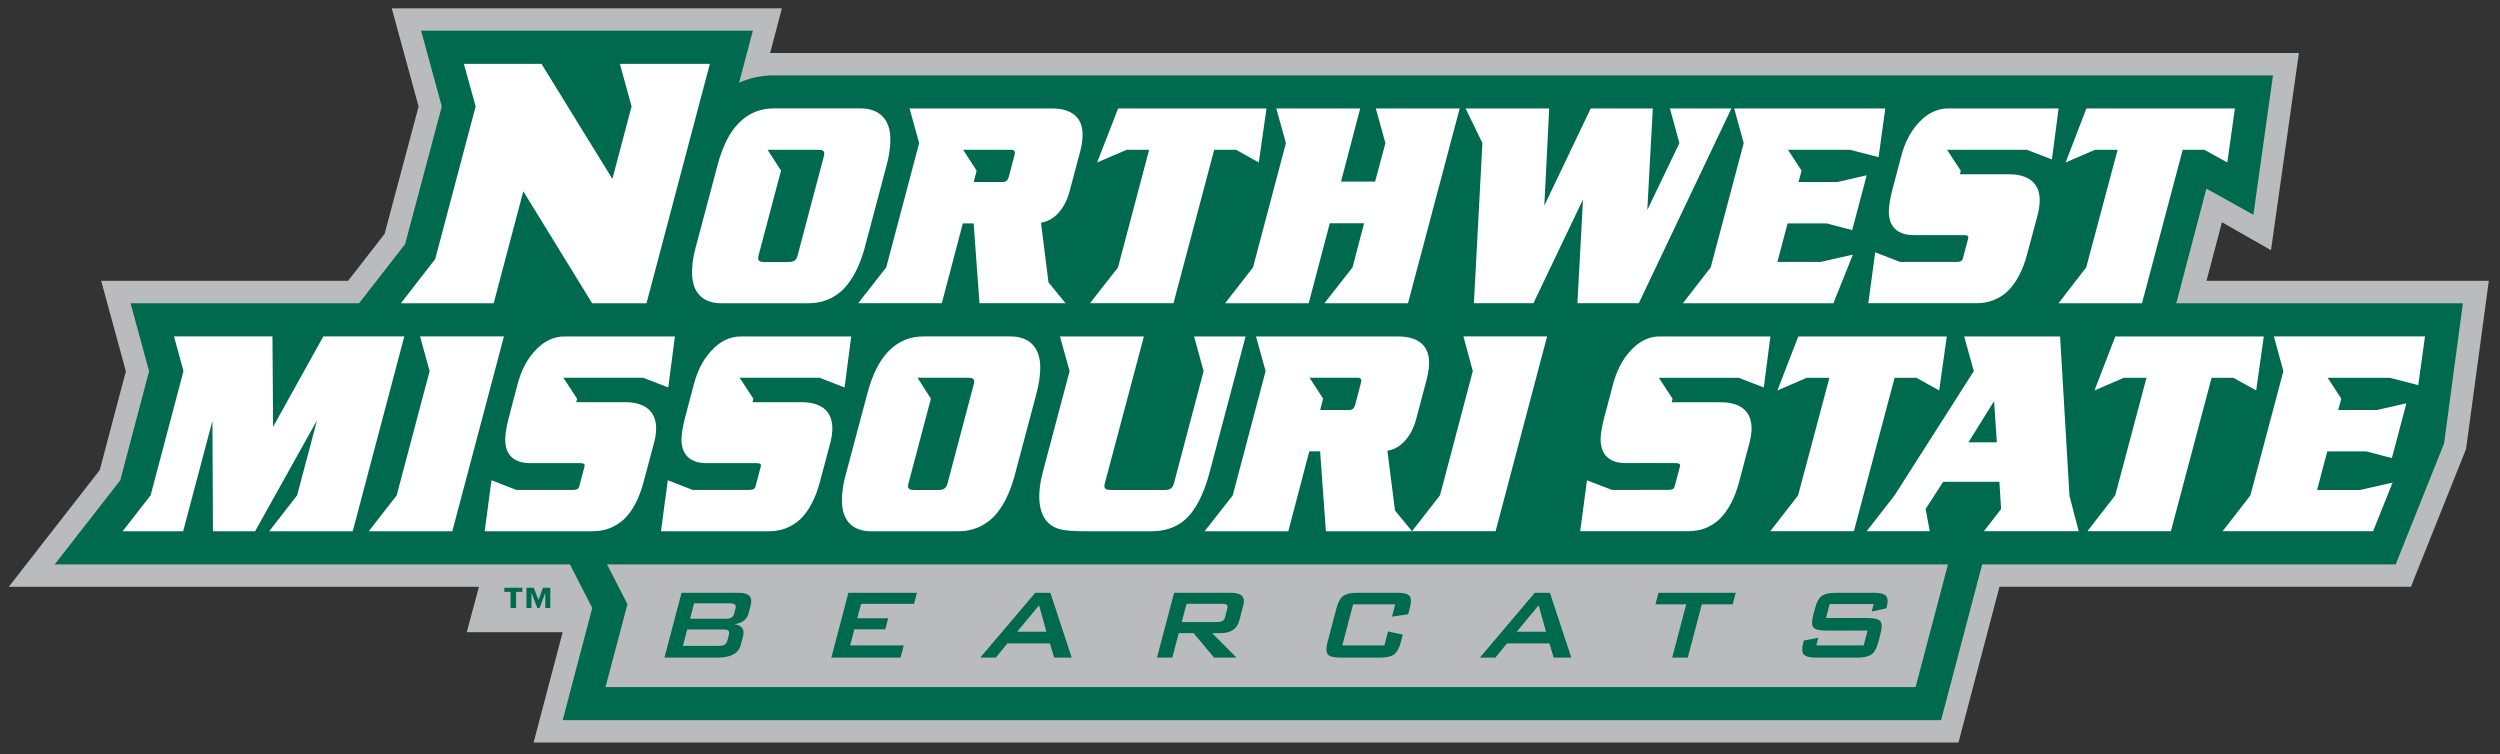
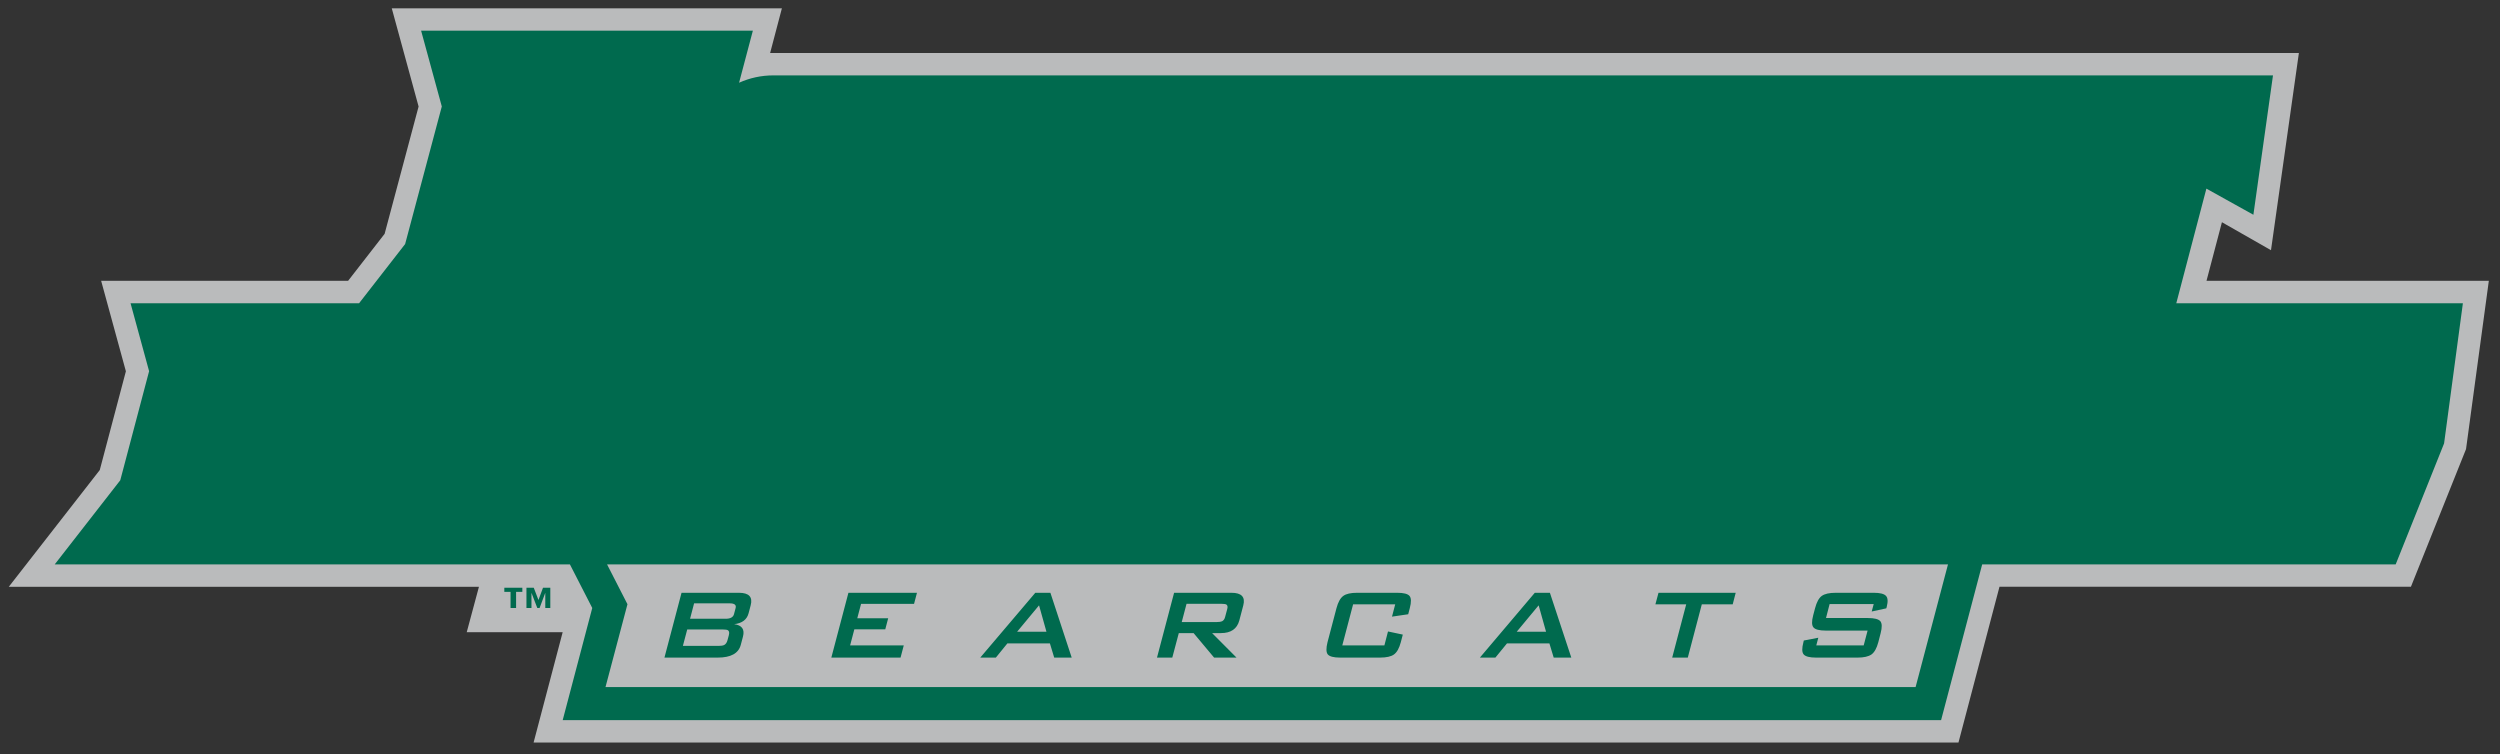
<svg xmlns="http://www.w3.org/2000/svg" height="75.424" viewBox="0 0 250 75.424" width="250">
  <rect x="0" y="0" width="250" height="75.424" fill="#333333" stroke="none" />
  <g transform="matrix(1.25 0 0 -1.25 -247.8 520.77)">
    <g>
      <path d="m374.76 394.15 1.234 4.689 3.925-2.24 2.232 15.776-122.04 0.002h-0.008-0.08c-0.057 0-0.114 0-0.173-0.002l0.942 3.575h-31.21l2.146-7.856-2.718-10.185-2.921-3.758h-19.757l1.979-7.237-2.09-7.903-7.277-9.337h37.612l-0.977-3.633h7.675l-2.327-8.829h113.99l3.282 12.463h32.915l4.409 11.013 1.824 13.465h-22.586z" fill="#babbbc" />
      <path d="m42.111 3.062l2.069 7.577-3.668 13.761-4.604 5.918h-22.853l1.855 6.793-2.883 10.907-6.554 8.412h51.517l2.235 4.361-2.957 11.217h137.84l4.11-15.578h41.35l4.84-12.096 1.88-14.016h-28.66l3.01-11.463 4.7 2.614 1.96-13.938-149.97 0c-1.208 0-2.359 0.257-3.422 0.734l1.379-5.203h-33.176zm8.321 55.702v0.418h0.623v1.611h0.554v-1.611h0.625v-0.418h-1.802zm2.213 0v2.029h0.501v-1.522l0.584 1.522h0.229l0.57-1.522v1.522h0.502v-2.029h-0.73l-0.455 1.23-0.471-1.23h-0.73z" fill="#006A4E" transform="matrix(.8 0 0 -.8 198.24 416.61)" />
-       <path d="m46.387 6.379l1.177 4.254-4.044 15.267-3.43 4.416h9.279l2.963-11.195 6.881 11.195h5.439l6.334-23.937-8.998-0 1.17 4.254-1.92 7.25-7.088-11.504-7.763-0zm30.963 4.453c-1.295 0-2.468 0.454-3.452 1.445-0.974 0.963-1.663 2.431-2.138 4.211l-2.186 8.219c-0.205 0.732-0.315 1.423-0.353 2.055-0.172 2.311 0.902 3.554 2.879 3.554h8.8c1.272 0 2.468-0.442 3.452-1.416 0.929-0.96 1.61-2.326 2.084-4.004l2.232-8.4c0.222-0.835 0.317-1.491 0.353-2.123 0.174-2.311-0.97-3.541-2.972-3.541h-8.699zm50.28 0.004l0.96 3.467-3.29 12.431-2.79 3.582h8.36l2.11-8h3.43l-1.16 4.418-2.81 3.582h8.36l5.17-19.48h-8.39l0.96 3.467-1.03 3.847h-3.41l1.92-7.314h-8.39zm45.79 0l0.95 3.467-3.3 12.431-2.78 3.582h15.05l1.95-4.863-3.25 0.736h-4.3l1.02-3.857h3.9l2.56 0.67 1.45-5.481-2.91 0.67h-3.91l0.31-1.132-1.36-2.084h6.22l2.84 0.73 0.67-4.869h-15.11zm-82.465 0.002l0.961 3.465-3.293 12.429-2.805 3.584h8.364l2.101-7.984h1.082l0.582 7.982h8.613l-1.71-2.078-0.75-5.963c0.56-0.108 1.08-0.354 1.54-0.783 0.62-0.578 1.07-1.411 1.33-2.398l0.98-3.696c0.18-0.637 0.27-1.163 0.3-1.66 0.13-1.981-1.07-2.929-3.16-2.898h-14.135zm20.855 0l-2.1 5.404 2.95-1.267h2.25l-3.11 11.757-2.8 3.584h8.35l4.07-15.341h2.2l2.26 1.267 0.77-5.404h-14.84zm34.75 0l1.68 3.463-0.85 16.015h5.95l4.96-10.377-0.56 10.377h6.14l9.26-19.478h-6.15l0.95 3.465-3.21 6.689 0.55-10.154h-6.21l-4.64 9.721 0.49-9.721h-8.36zm62.08 0l-2.08 5.402 2.94-1.265h2.26l-3.14 11.757-2.77 3.584h8.35l4.07-15.341h2.18l2.28 1.265 0.76-5.402h-14.85zm-13.8 0.002c-1.09-0.016-2.13 0.475-3.01 1.465-0.78 0.833-1.36 1.982-1.71 3.302l-0.92 3.502c-0.17 0.698-0.28 1.293-0.31 1.799-0.11 1.765 0.88 2.629 2.58 2.596h4.85c0.53 0 0.54 0.142 0.5 0.326l-0.54 2.025c-0.05 0.165-0.12 0.329-0.67 0.329h-5.61l-2.48-0.961-0.69 5.093h10.82c1.17 0 2.25-0.38 3.14-1.224 0.87-0.864 1.51-2.118 1.92-3.664l1.07-3.992c0.1-0.391 0.16-0.748 0.18-1.106 0.14-1.998-1.07-2.933-3.15-2.91h-4.82l0.09-0.352-1.37-2.095h7.98l2.5 0.963 0.67-5.096h-11.02zm-98.52 4.133h4.83c0.29 0 0.39 0.181 0.31 0.484l-0.59 2.252c-0.09 0.305-0.29 0.482-0.57 0.482h-2.927l0.285-1.136-1.338-2.082zm-19.558 0.002h5.076c0.384 0 0.698 0.079 0.558 0.601l-2.646 10c-0.143 0.532-0.508 0.615-0.885 0.615h-2.465c-0.375 0-0.695-0.083-0.554-0.615l2.256-8.519-1.34-2.082zm69.578 18.658l0.94 3.469-3.28 12.419-2.8 3.592-1.7-2.074-0.76-5.971c0.57-0.1 1.09-0.346 1.54-0.777 0.62-0.576 1.08-1.419 1.34-2.398l0.98-3.694c0.17-0.638 0.27-1.163 0.3-1.66 0.13-1.981-1.08-2.929-3.15-2.898h-14.15l0.96 3.464-3.29 12.43-2.81 3.584h8.37l2.1-7.994h1.08l0.58 7.992h8.62v-0.004h8.35l5.15-19.48h-8.37zm-128.94 0.002l0.946 3.467-3.284 12.419-2.804 3.598h6.054l2.93-11.037 0.053 11.037h4.213l6.195-11.101-1.992 7.503-2.793 3.598h8.353l5.159-19.484h-8.1l-5.021 9.039-0.065-9.039h-9.844zm24.606 0l0.955 3.47-3.295 12.424-2.791 3.59h8.355l5.163-19.484h-8.387zm50.332 0c-1.295 0-2.468 0.454-3.451 1.445-0.969 0.962-1.664 2.431-2.139 4.211l-2.188 8.213c-0.204 0.736-0.314 1.429-0.353 2.06-0.172 2.312 0.904 3.555 2.881 3.555h8.801c1.271 0 2.467-0.452 3.451-1.416 0.938-0.96 1.608-2.328 2.088-4.015l2.23-8.389c0.22-0.835 0.31-1.501 0.35-2.123 0.17-2.312-0.97-3.541-2.97-3.541h-8.7zm135.05 0l0.95 3.469-3.3 12.429-2.78 3.582h15.05l1.95-4.861-3.25 0.736h-4.3l1.02-3.857h3.9l2.56 0.668 1.45-5.481-2.92 0.67h-3.9l0.31-1.131-1.36-2.086h6.22l2.84 0.731 0.67-4.869h-15.11zm-61.37 0.002c-1.09-0.014-2.13 0.475-3 1.467-0.78 0.832-1.36 1.982-1.71 3.302l-0.93 3.502c-0.17 0.698-0.28 1.293-0.31 1.797-0.1 1.765 0.89 2.629 2.58 2.598h4.85c0.53 0 0.54 0.144 0.5 0.328l-0.54 2.023c-0.05 0.165-0.12 0.328-0.67 0.328l-5.6 0.002-2.49-0.963-0.68 5.094h10.81c1.17 0 2.25-0.38 3.14-1.222 0.87-0.864 1.52-2.12 1.93-3.664l1.06-3.993c0.1-0.392 0.16-0.75 0.19-1.105 0.13-1.998-1.08-2.933-3.15-2.91h-4.83l0.09-0.354-1.37-2.094h7.98l2.51 0.963 0.66-5.099h-11.02zm13.81 0l-2.09 5.404 2.94-1.268h2.26l-3.13 11.758-2.78 3.584h8.36l4.07-15.342h2.18l2.28 1.268 0.76-5.404h-14.85zm-123.36 0.002c-1.086-0.014-2.125 0.477-3 1.468-0.785 0.831-1.361 1.981-1.713 3.301l-0.916 3.502c-0.174 0.692-0.28 1.295-0.309 1.801-0.114 1.755 0.874 2.627 2.58 2.594h4.85c0.518 0 0.535 0.144 0.492 0.328l-0.537 2.025c-0.056 0.163-0.123 0.328-0.678 0.328h-5.601l-2.489-0.972-0.677 5.103h10.804c1.183 0 2.252-0.388 3.147-1.222 0.877-0.864 1.514-2.12 1.926-3.665l1.068-3.992c0.104-0.39 0.166-0.748 0.189-1.107 0.13-1.996-1.084-2.941-3.16-2.918h-4.824l0.088-0.344-1.373-2.103h7.982l2.508 0.972 0.666-5.099h-11.023zm155.06 0l-2.08 5.4 2.94-1.266h2.26l-3.13 11.76-2.78 3.582h8.35l4.07-15.342h2.18l2.28 1.266 0.76-5.4h-14.85zm-137.43 0.002c-1.087-0.014-2.125 0.475-3.004 1.466-0.779 0.833-1.356 1.983-1.707 3.303l-0.924 3.502c-0.174 0.692-0.276 1.293-0.305 1.797-0.112 1.755 0.876 2.629 2.576 2.598h4.854c0.518 0 0.534 0.142 0.49 0.326l-0.535 2.023c-0.054 0.165-0.121 0.328-0.676 0.328l-5.602 0.002-2.488-0.97-0.681 5.103h10.81c1.181 0 2.25-0.39 3.145-1.223 0.871-0.863 1.514-2.119 1.925-3.664l1.065-3.994c0.1-0.392 0.16-0.75 0.183-1.107 0.134-1.998-1.074-2.941-3.15-2.918h-4.824l0.088-0.344-1.371-2.103h7.98l2.508 0.972 0.666-5.097h-11.023zm122.32 0l0.96 3.466-7.92 12.42-2.79 3.586h6.31l-0.42-2.218 1.76-2.721h5.62l0.17 2.722-1.72 2.217h9.48l-0.92-3.529-0.94-15.943h-9.59zm-90.42 0.002l0.96 3.464-2.66 10.024c-0.72 2.7-0.47 5.005 1.42 5.697 0.68 0.253 1.77 0.291 2.86 0.291h6.52c1.18 0 2.53-0.247 3.68-1.418 1.16-1.213 1.79-3.003 2.21-4.578l3.57-13.48h-5.15l0.95 3.464-2.98 11.274c-0.14 0.529-0.51 0.611-0.88 0.611h-5.44c-0.38 0-0.73-0.082-0.59-0.611l3.92-14.738h-8.39zm24.96 4.123h4.84c0.28 0 0.38 0.179 0.3 0.494l-0.59 2.242c-0.08 0.315-0.28 0.492-0.57 0.492h-2.92l0.29-1.139-1.35-2.089zm-39.208 0.002h5.076c0.385 0 0.7 0.079 0.559 0.611l-2.647 10c-0.143 0.531-0.508 0.613-0.885 0.613h-2.464c-0.375 0-0.696-0.082-0.555-0.613l2.256-8.52-1.34-2.091zm107.66 2.33l0.27 4.131h-2.84l2.57-4.131z" fill="#fff" transform="matrix(.8 0 0 -.8 198.24 416.61)" />
      <path d="m60.705 56.43l2.041 3.984-2.197 8.287h131.01l3.24-12.271h-134.1zm7.449 2.841h5.739c1.005 0 1.398 0.42 1.175 1.254l-0.209 0.793c-0.166 0.636-0.647 1.001-1.443 1.092 0.779 0.101 1.072 0.516 0.881 1.242l-0.219 0.828c-0.224 0.847-0.992 1.272-2.308 1.272h-5.325l1.709-6.481zm16.688 0h6.855l-0.291 1.106h-5.299l-0.38 1.443h3.091l-0.291 1.106h-3.093l-0.422 1.605h5.365l-0.322 1.221h-6.922l1.709-6.481zm18.688 0h1.51l2.13 6.481h-1.75l-0.43-1.422h-4.25l-1.154 1.422h-1.559l5.503-6.481zm13.88 0h5.74c1 0 1.4 0.42 1.18 1.254l-0.4 1.522c-0.23 0.837-0.84 1.256-1.84 1.256h-0.88l2.44 2.449h-2.24l-2.05-2.449h-1.48l-0.65 2.449h-1.53l1.71-6.481zm18.31 0h4c0.64 0 1.05 0.104 1.23 0.313s0.19 0.618 0.03 1.219l-0.16 0.615-1.62 0.238 0.32-1.228h-4.21l-1.08 4.103h4.21l0.36-1.392 1.48 0.314-0.2 0.766c-0.16 0.603-0.39 1.008-0.68 1.217-0.28 0.208-0.75 0.316-1.39 0.316h-4c-0.64 0-1.05-0.108-1.23-0.316-0.17-0.209-0.18-0.614-0.03-1.217l0.9-3.416c0.16-0.601 0.39-1.01 0.68-1.219 0.28-0.209 0.75-0.313 1.39-0.313zm17.76 0h1.51l2.14 6.481h-1.76l-0.43-1.422h-4.24l-1.16 1.422h-1.55l5.49-6.481zm12.37 0h7.72l-0.3 1.157h-3.09l-1.4 5.324h-1.56l1.4-5.324h-3.08l0.31-1.157zm17.72 0h3.81c0.61 0 1.02 0.1 1.21 0.301 0.2 0.201 0.22 0.572 0.08 1.117l-0.04 0.137-1.46 0.317 0.2-0.743h-4.41l-0.36 1.395h4.19c0.64 0 1.05 0.104 1.24 0.312 0.18 0.211 0.19 0.616 0.03 1.221l-0.23 0.891c-0.16 0.603-0.39 1.008-0.68 1.217-0.3 0.208-0.76 0.316-1.4 0.316h-4.14c-0.64 0-1.06-0.108-1.24-0.316-0.18-0.209-0.19-0.614-0.03-1.217l0.04-0.176 1.45-0.277-0.2 0.765h4.74l0.39-1.48h-4.18c-0.64 0-1.05-0.106-1.23-0.315-0.18-0.208-0.19-0.614-0.03-1.216l0.19-0.717c0.16-0.601 0.38-1.01 0.67-1.219s0.75-0.313 1.39-0.313zm-114.16 1.055l-0.404 1.543h3.557c0.475 0 0.756-0.154 0.837-0.463l0.163-0.615c0.081-0.311-0.117-0.465-0.594-0.465h-3.559zm49.244 0.049l-0.48 1.822h3.51c0.24 0 0.41-0.026 0.52-0.076 0.15-0.075 0.26-0.223 0.31-0.443l0.21-0.783c0.06-0.219 0.03-0.368-0.08-0.444-0.08-0.05-0.24-0.076-0.48-0.076h-3.51zm-14.75 0.152l-2.19 2.637h2.93l-0.74-2.637zm49.96 0l-2.19 2.637h2.93l-0.74-2.637zm-85.141 2.412l-0.434 1.643h3.559c0.259 0 0.448-0.03 0.568-0.088 0.161-0.085 0.272-0.247 0.336-0.49l0.131-0.488c0.064-0.242 0.036-0.408-0.078-0.491-0.089-0.059-0.263-0.086-0.524-0.086h-3.558z" fill="#babbbc" transform="matrix(.8 0 0 -.8 198.24 416.61)" />
    </g>
  </g>
</svg>